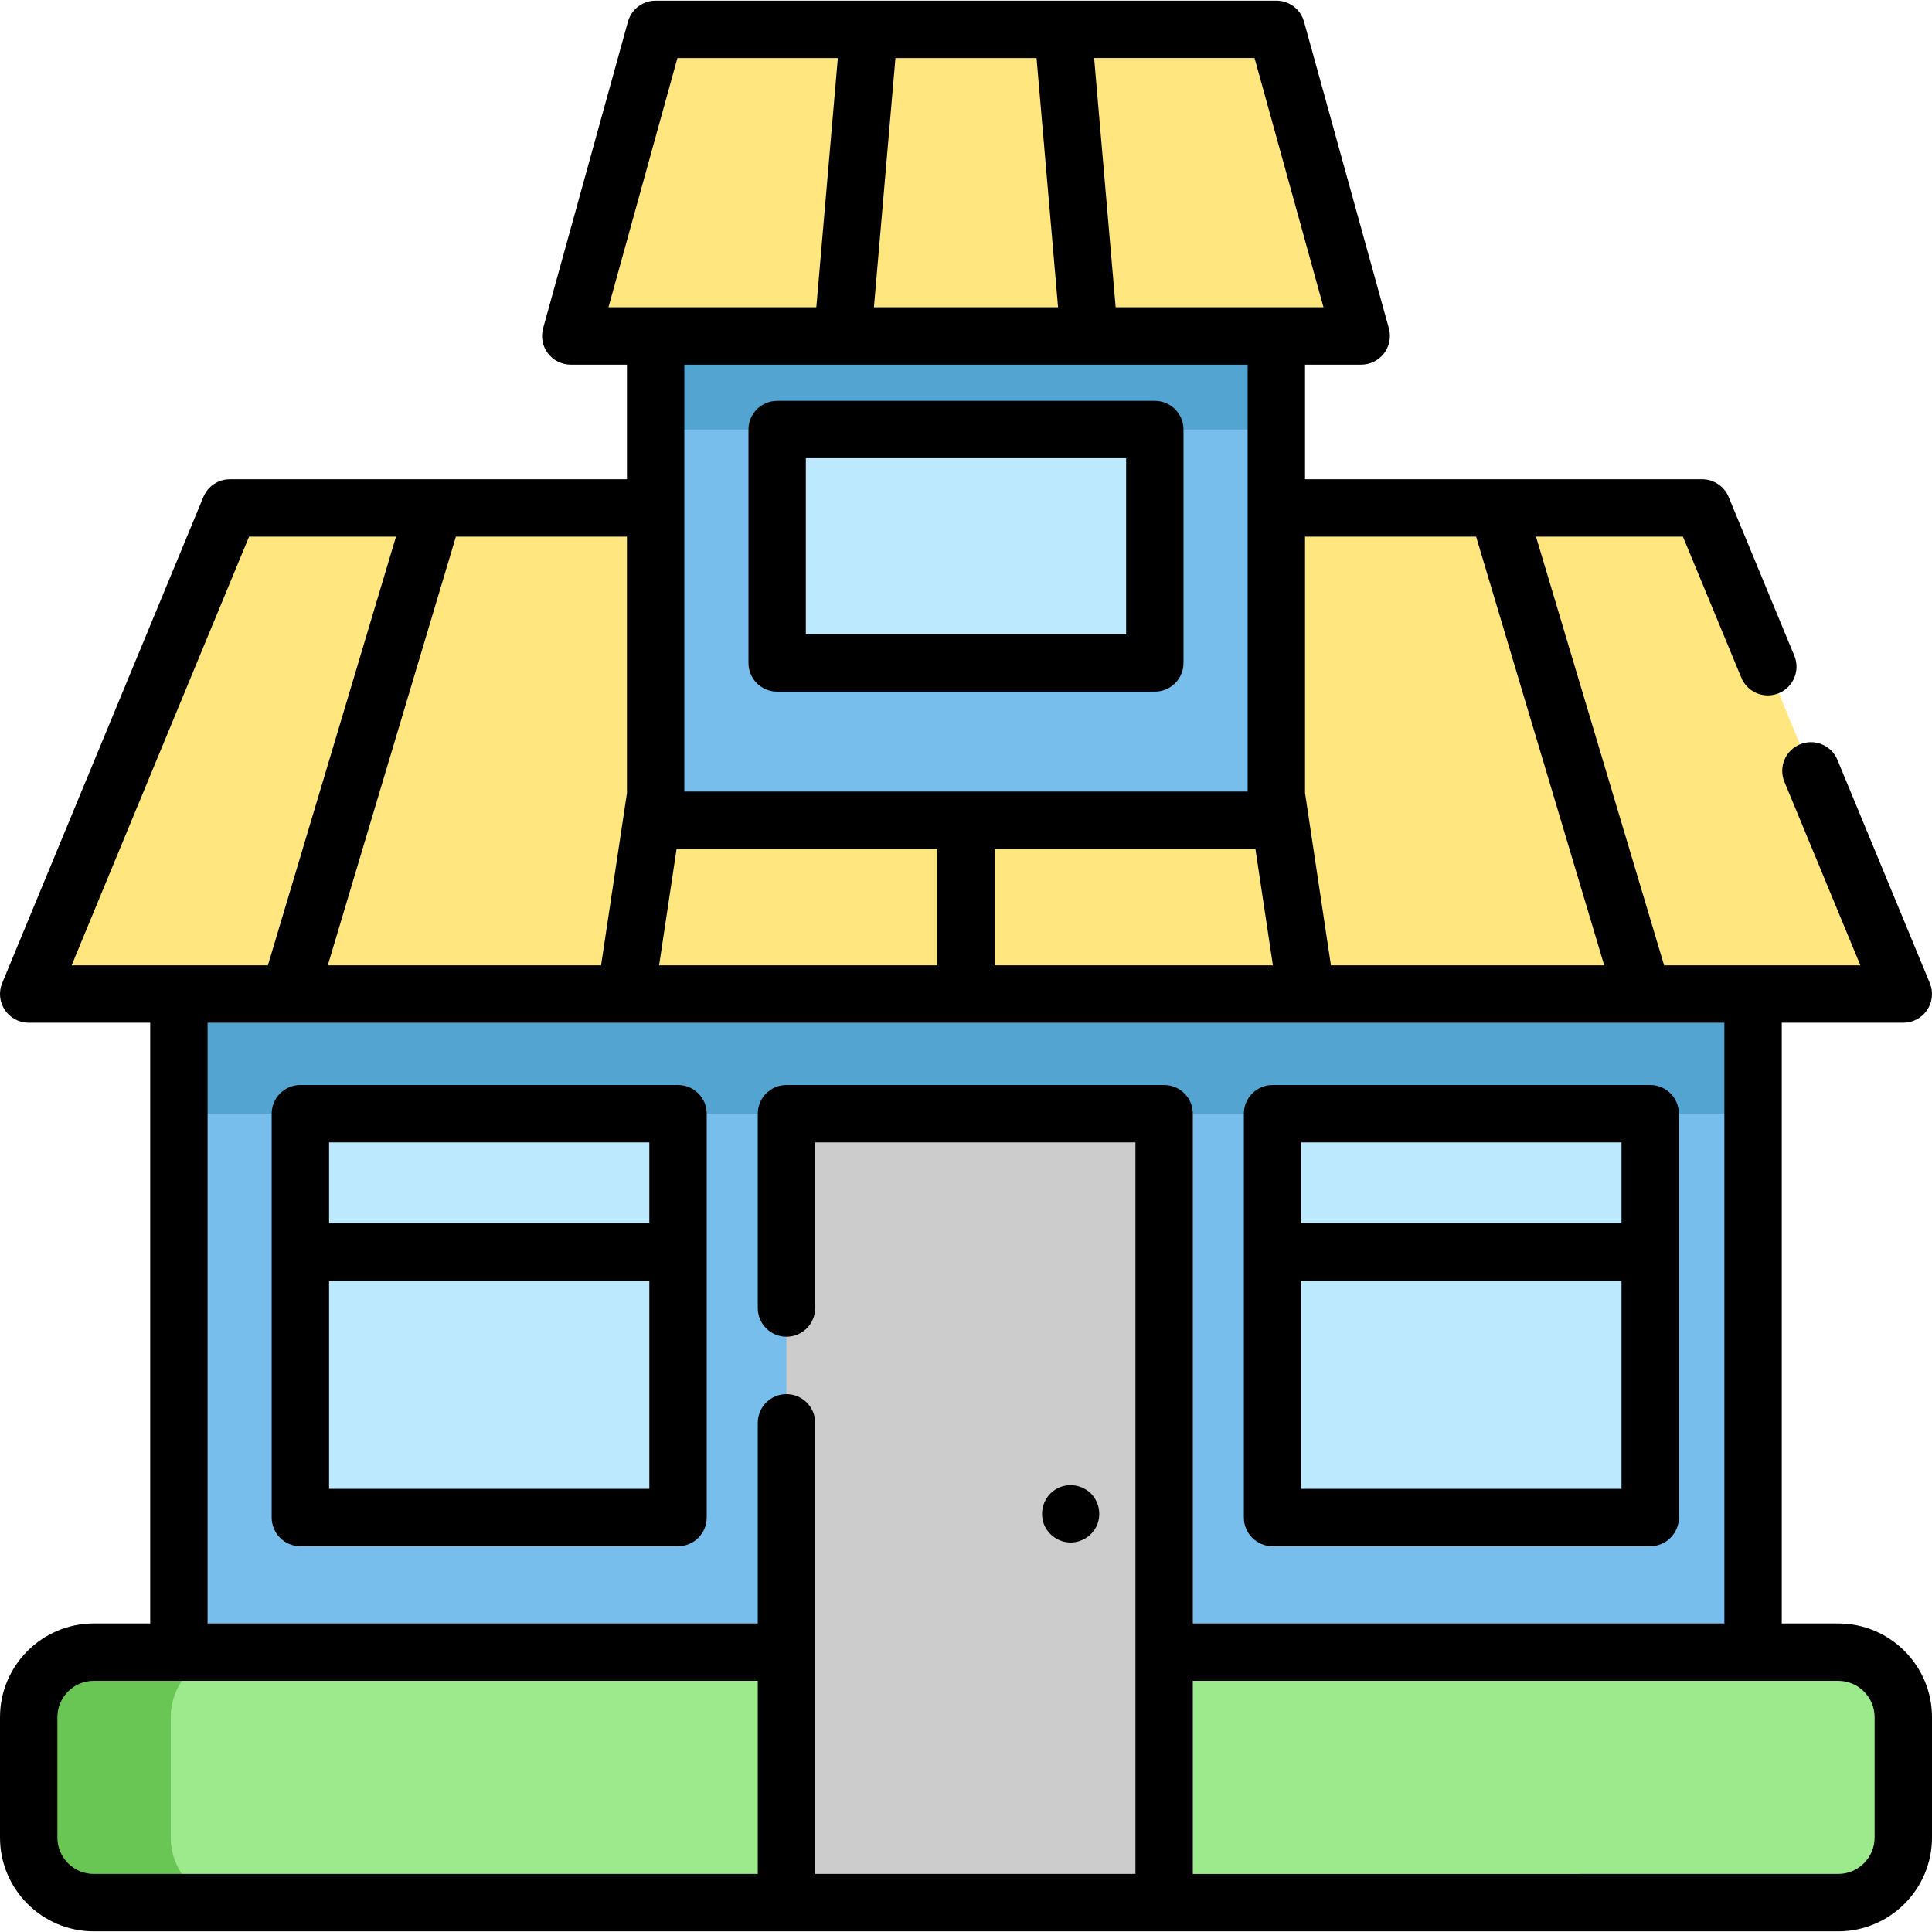
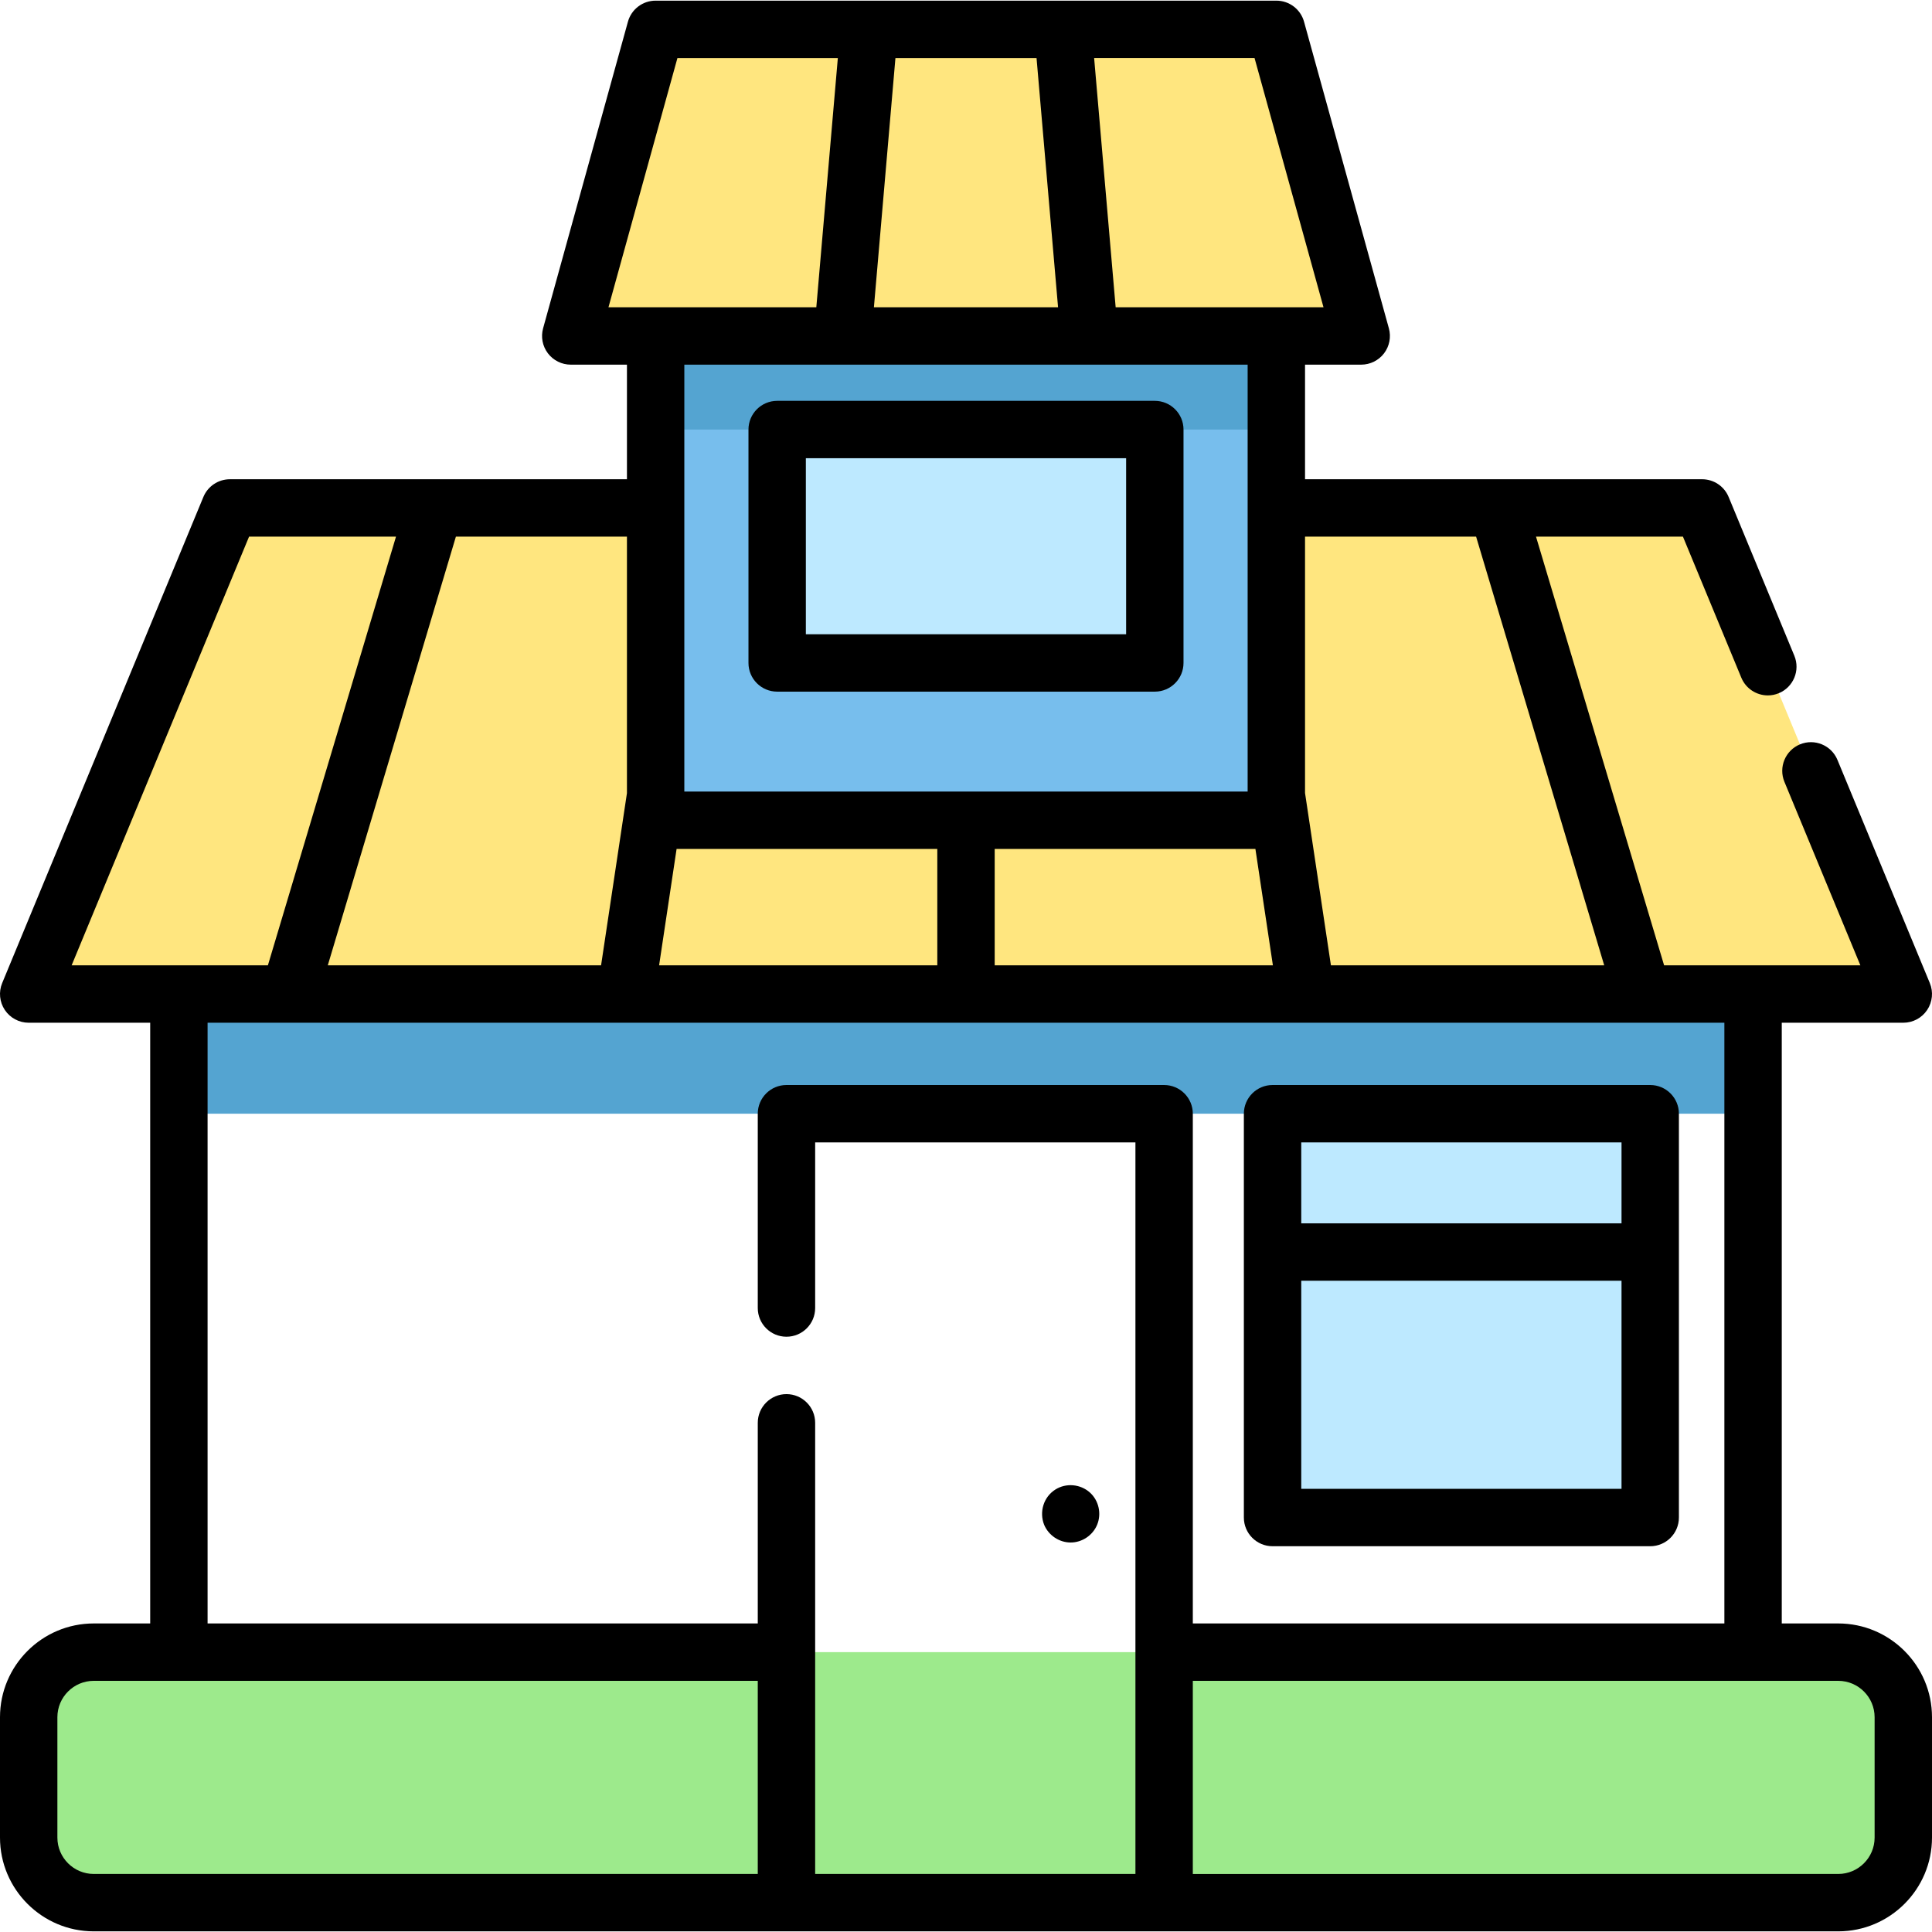
<svg xmlns="http://www.w3.org/2000/svg" version="1.1" id="Layer_1" x="0px" y="0px" viewBox="0 0 505 505" style="enable-background:new 0 0 505 505;" xml:space="preserve" width="512" height="512">
  <g>
    <g>
-       <rect x="46.76" y="237.12" style="fill:#77BEED;" width="411.47" height="237.498" />
      <rect x="46.76" y="237.12" style="fill:#54A4D1;" width="411.47" height="53.989" />
      <polyline style="fill:#FFE67F;" points="333.62,132.77 444.91,132.77 497.5,259.83 7.5,259.83 60.09,132.77 171.37,132.77   " />
      <rect x="171.375" y="52.164" style="fill:#77BEED;" width="162.244" height="162.244" />
      <rect x="171.375" y="52.164" style="fill:#54A4D1;" width="162.244" height="60.113" />
      <polygon style="fill:#FFE67F;" points="333.63,7.671 171.364,7.671 149.189,87.815 355.804,87.815   " />
      <path style="fill:#9DEA8C;" d="M304.29,431.85h176.2c9.394,0,17.01,7.615,17.01,17.01v31.461c0,9.394-7.615,17.01-17.01,17.01    h-176.2h-98.72H24.51c-9.394,0-17.01-7.615-17.01-17.01v-31.461c0-9.394,7.615-17.01,17.01-17.01h181.06" />
-       <path style="fill:#6AC654;" d="M61.65,497.329H24.51c-9.39,0-17.01-7.62-17.01-17.01v-31.46c0-9.39,7.62-17.01,17.01-17.01h37.14    c-9.39,0-17.01,7.62-17.01,17.01v31.46C44.64,489.71,52.26,497.329,61.65,497.329z" />
-       <rect x="78.513" y="291.109" style="fill:#BDE9FF;" width="98.715" height="105.556" />
      <rect x="332.63" y="291.109" style="fill:#BDE9FF;" width="98.715" height="105.556" />
-       <rect x="205.572" y="291.109" style="fill:#CCCCCC;" width="98.715" height="206.222" />
      <rect x="203.139" y="112.277" style="fill:#BDE9FF;" width="98.715" height="61.009" />
    </g>
    <g>
      <path d="M480.49,424.349h-14.76v-157.02h31.77c2.504,0,4.844-1.25,6.235-3.332s1.652-4.722,0.694-7.036l-24.144-58.333    c-1.584-3.827-5.971-5.646-9.798-4.062c-3.827,1.584-5.646,5.971-4.062,9.798l19.853,47.964h-51.302l-33.487-112.06h38.408    l15.26,36.868c1.196,2.889,3.989,4.634,6.933,4.634c0.956,0,1.927-0.184,2.865-0.572c3.827-1.584,5.646-5.971,4.062-9.798    l-17.177-41.5c-1.16-2.804-3.896-4.632-6.93-4.632H341.119V95.315h14.686c2.342,0,4.55-1.094,5.969-2.958    c1.418-1.864,1.884-4.284,1.26-6.542L340.858,5.671c-0.899-3.25-3.856-5.5-7.229-5.5H171.364c-3.372,0-6.329,2.25-7.229,5.5    l-22.175,80.145c-0.625,2.258-0.159,4.677,1.26,6.542c1.418,1.864,3.626,2.958,5.969,2.958h14.686v29.954H60.09    c-3.034,0-5.77,1.828-6.93,4.632L0.57,256.961c-0.958,2.314-0.697,4.954,0.694,7.036s3.731,3.332,6.235,3.332h31.76v157.02H24.51    c-13.515,0-24.51,10.995-24.51,24.51v31.461c0,13.515,10.995,24.51,24.51,24.51h455.98c13.515,0,24.51-10.995,24.51-24.51v-31.461    C505,435.345,494.005,424.349,480.49,424.349z M385.834,140.269l33.487,112.06h-71.434l-6.769-45.052v-67.008H385.834z     M172.281,252.329l4.57-30.421H245v30.421H172.281z M260,221.908h68.148l4.571,30.421H260V221.908z M345.947,80.315h-12.329h-42    l-5.625-65.145h41.929L345.947,80.315z M270.938,15.171l5.625,65.145H228.43l5.625-65.145H270.938z M177.071,15.171H219    l-5.625,65.145h-42h-12.329L177.071,15.171z M220.252,95.315c0.004,0,0.008,0,0.011,0c0.003,0,0.007,0,0.01,0h64.446    c0.003,0,0.007,0,0.01,0c0.004,0,0.008,0,0.011,0h41.377v111.593H178.875V95.315H220.252z M163.875,207.315l-6.763,45.014H85.679    l33.487-112.06h44.709V207.315z M65.103,140.269h38.408l-33.487,112.06H46.76H18.721L65.103,140.269z M54.26,267.329h396.47    v157.02H311.787v-133.24c0-4.142-3.358-7.5-7.5-7.5h-98.715c-4.142,0-7.5,3.358-7.5,7.5v50.794c0,4.142,3.358,7.5,7.5,7.5    s7.5-3.358,7.5-7.5v-43.294h83.715v191.22h-83.715V371.905c0-4.142-3.358-7.5-7.5-7.5s-7.5,3.358-7.5,7.5v52.444H54.26V267.329z     M24.51,489.829c-5.244,0-9.51-4.266-9.51-9.51v-31.461c0-5.244,4.266-9.51,9.51-9.51h173.562v50.48H24.51z M490,480.32    c0,5.244-4.266,9.51-9.51,9.51H311.787v-50.48H480.49c5.244,0,9.51,4.266,9.51,9.51V480.32z" />
-       <path d="M177.228,283.609H78.513c-4.142,0-7.5,3.358-7.5,7.5v105.556c0,4.142,3.358,7.5,7.5,7.5h98.715c4.142,0,7.5-3.358,7.5-7.5    V291.109C184.728,286.967,181.37,283.609,177.228,283.609z M169.728,298.609v21.163H86.013v-21.163H169.728z M86.013,389.165    v-54.394h83.715v54.394H86.013z" />
      <path d="M332.63,404.165h98.714c4.142,0,7.5-3.358,7.5-7.5V291.109c0-4.142-3.358-7.5-7.5-7.5H332.63c-4.142,0-7.5,3.358-7.5,7.5    v105.556C325.13,400.807,328.488,404.165,332.63,404.165z M340.13,389.165v-54.394h83.714v54.394H340.13z M423.845,298.609v21.163    H340.13v-21.163H423.845z" />
      <path d="M203.14,180.786h98.714c4.142,0,7.5-3.358,7.5-7.5v-61.009c0-4.142-3.358-7.5-7.5-7.5H203.14c-4.142,0-7.5,3.358-7.5,7.5    v61.009C195.64,177.428,198.998,180.786,203.14,180.786z M210.64,119.777h83.714v46.009H210.64V119.777z" />
      <path d="M272.923,398.56c1.164,2.758,3.921,4.63,6.93,4.63c3.001,0,5.773-1.866,6.92-4.63c1.195-2.88,0.444-6.338-1.884-8.429    c-2.479-2.226-6.223-2.568-9.043-0.778C272.766,391.308,271.604,395.19,272.923,398.56z" />
    </g>
  </g>
</svg>